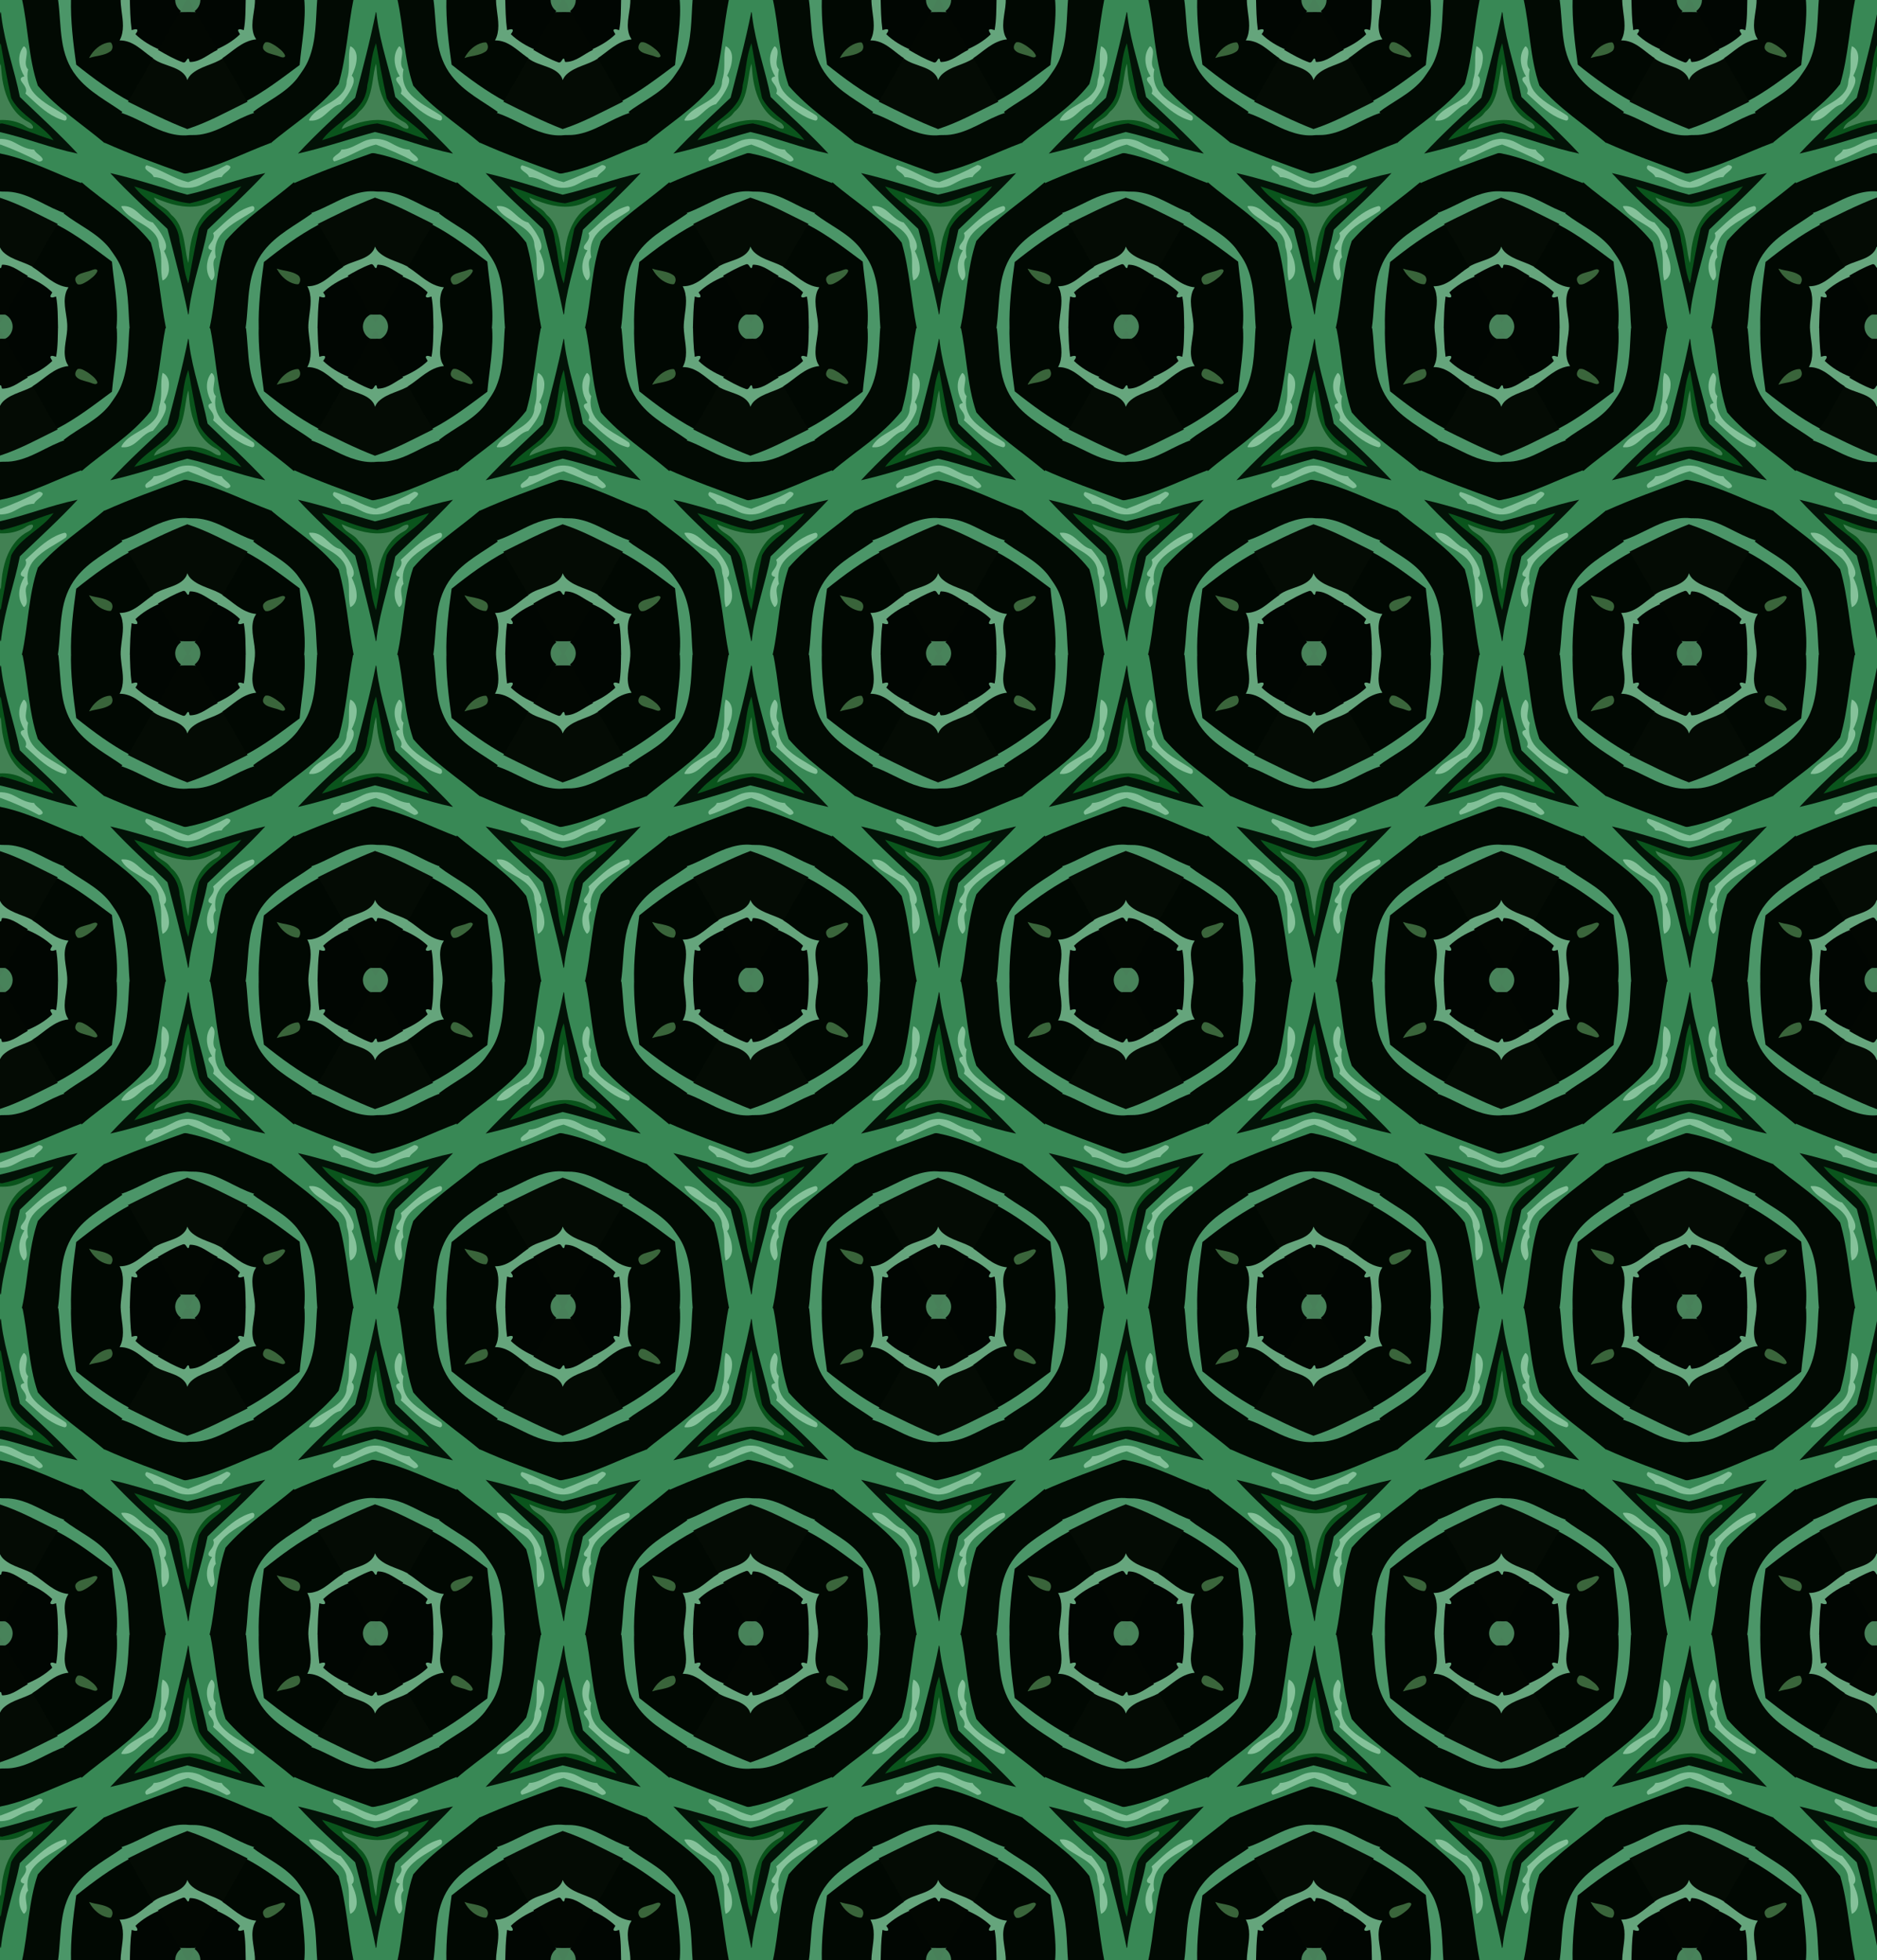
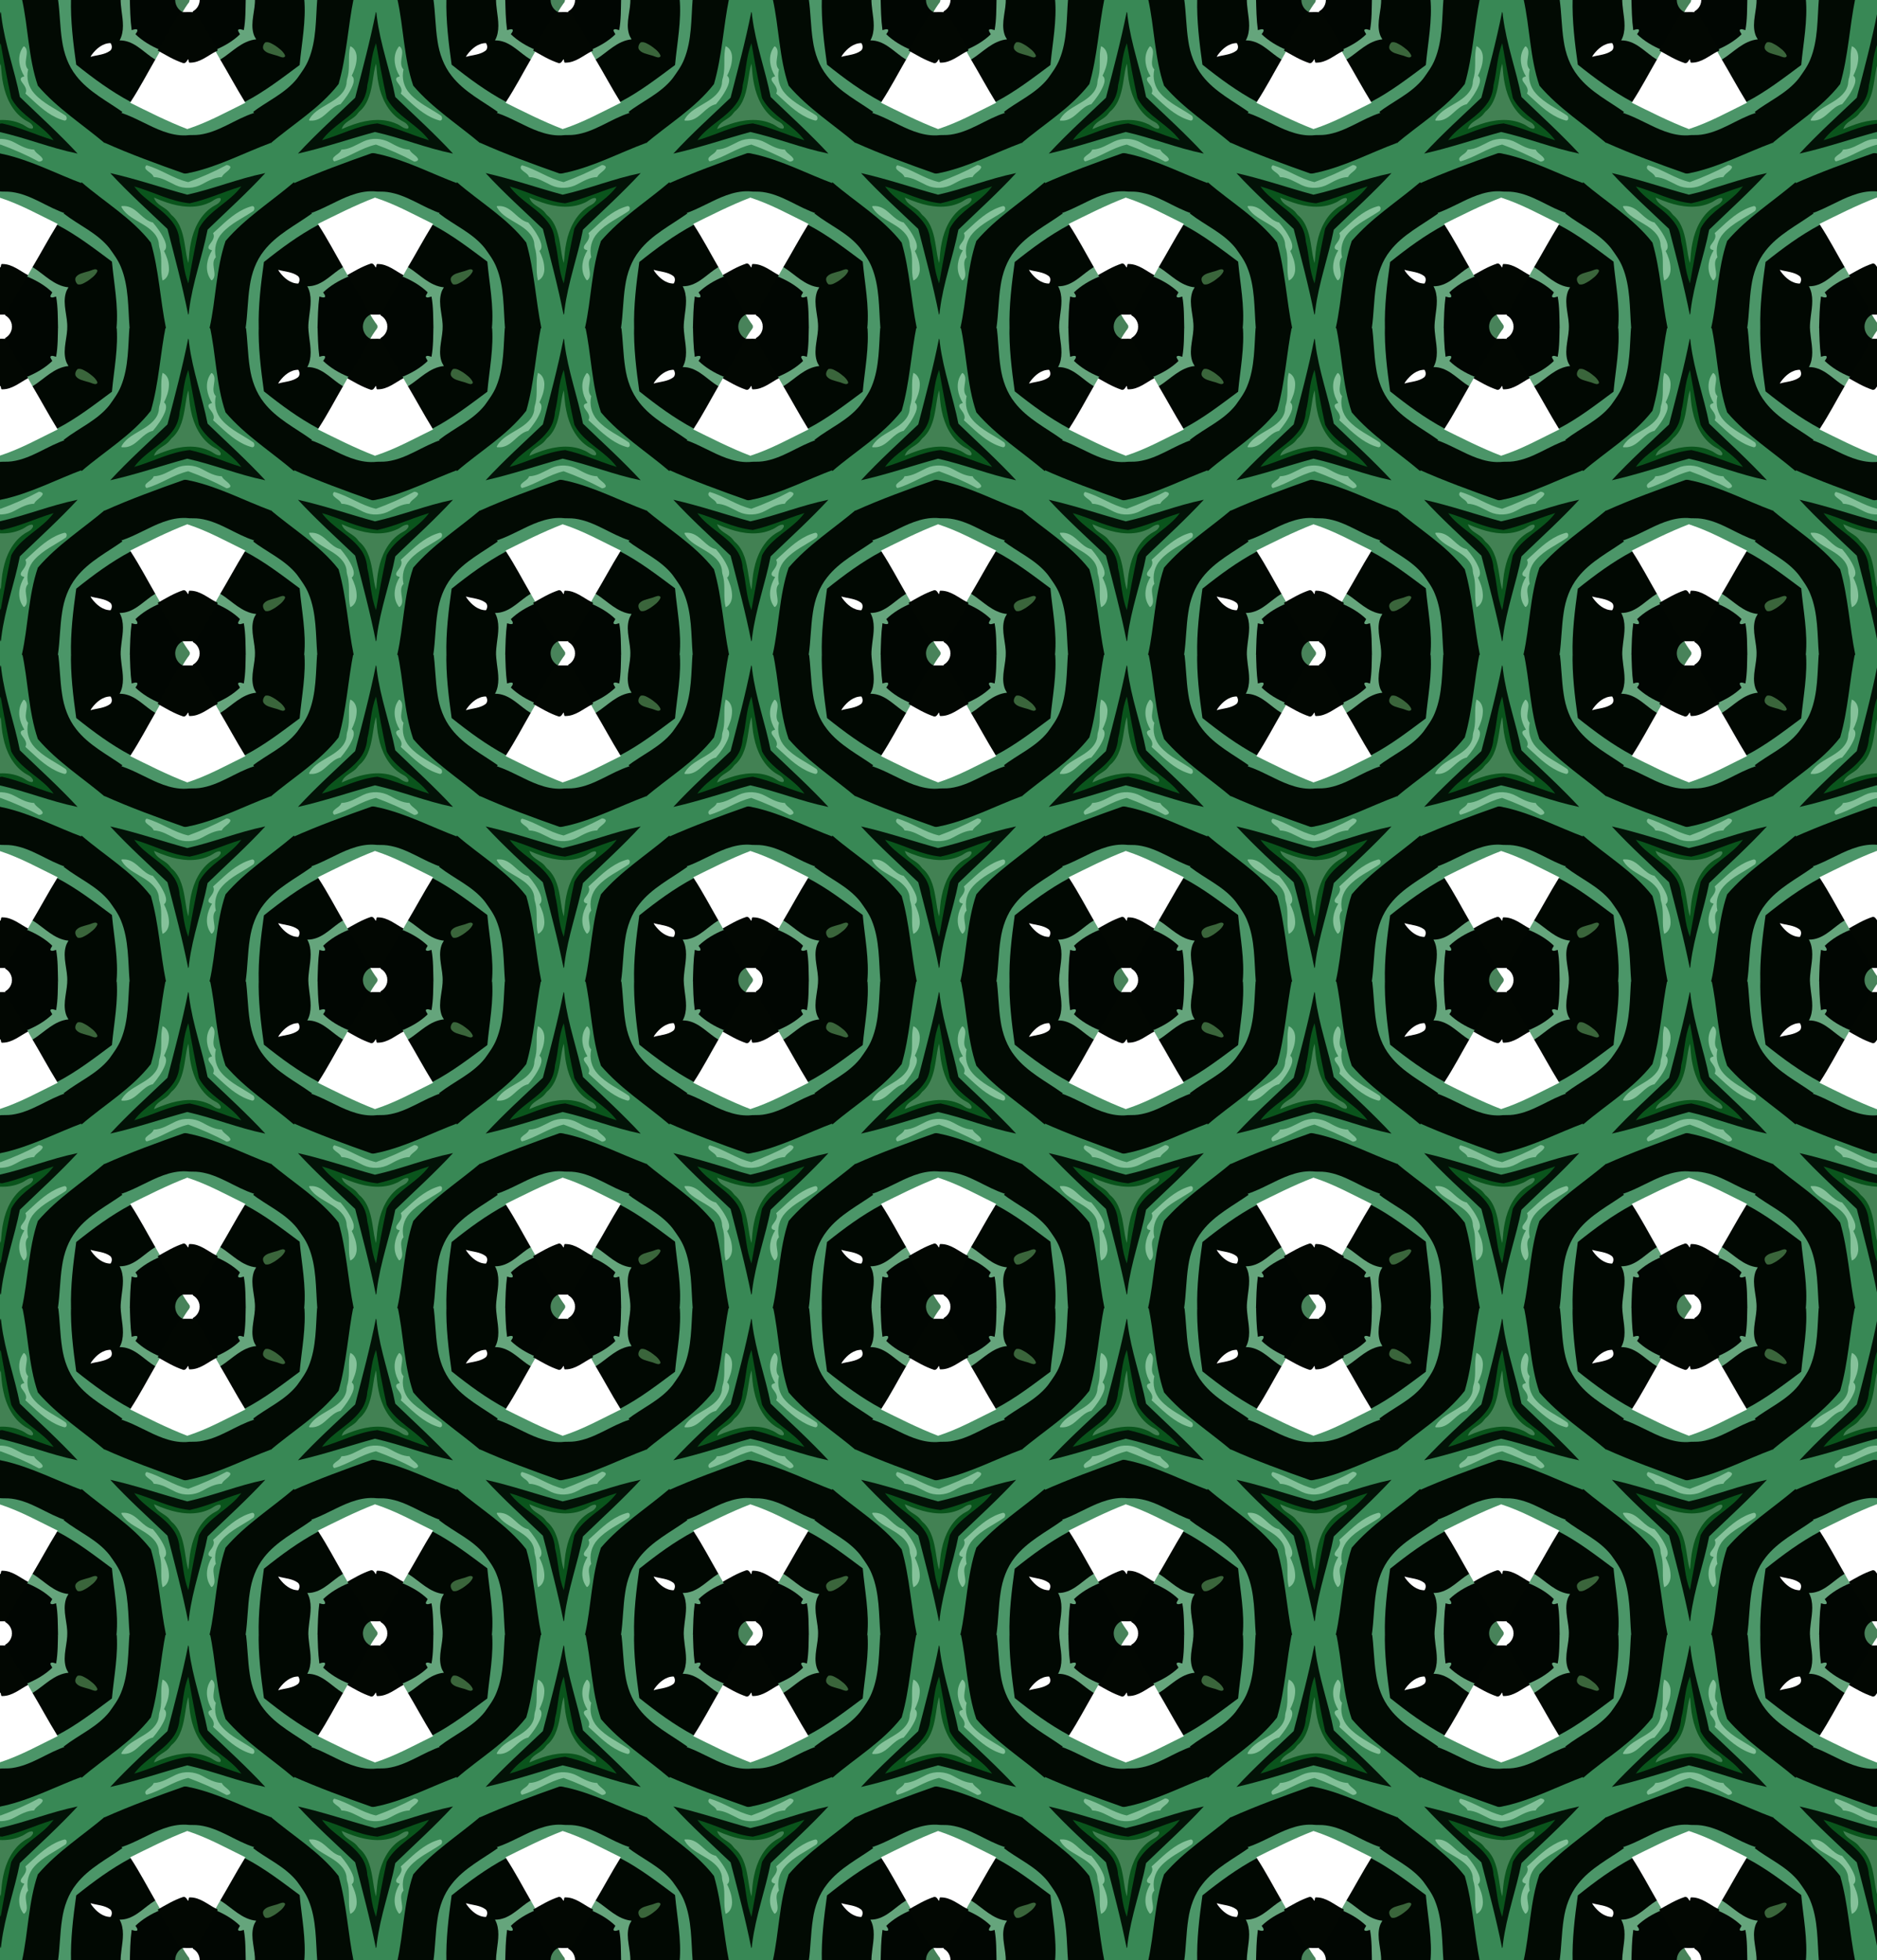
<svg xmlns="http://www.w3.org/2000/svg" xmlns:ns1="http://www.inkscape.org/namespaces/inkscape" xmlns:ns2="http://sodipodi.sourceforge.net/DTD/sodipodi-0.dtd" xmlns:xlink="http://www.w3.org/1999/xlink" width="800pt" height="835.224pt" viewBox="0 0 800 835.224" version="1.1" id="svg5421" ns1:version="0.91 r13725" ns2:docname="BackgroundPattern157Colour4.svg">
  <ns2:namedview pagecolor="#ffffff" bordercolor="#666666" borderopacity="1" objecttolerance="10" gridtolerance="10" guidetolerance="10" ns1:pageopacity="0" ns1:pageshadow="2" ns1:window-width="1600" ns1:window-height="837" id="namedview5477" showgrid="false" fit-margin-top="0" fit-margin-left="0" fit-margin-right="0" fit-margin-bottom="0" ns1:zoom="0.64174401" ns1:cx="500" ns1:cy="522.015" ns1:window-x="-8" ns1:window-y="-8" ns1:window-maximized="1" ns1:current-layer="svg5421" />
  <defs id="defs5479">
    <clipPath id="clipPath6618" clipPathUnits="userSpaceOnUse">
      <rect y="-696.02" x="80" height="835.224" width="800" id="rect6620" style="opacity:0.466;fill:#ff00ff;fill-opacity:1;stroke:none;stroke-width:3.2;stroke-miterlimit:4;stroke-dasharray:none;stroke-opacity:1" />
    </clipPath>
  </defs>
  <g transform="translate(-80,696.02)" clip-path="url(#clipPath6618)" id="g6523">
    <g id="g6086" transform="matrix(0.582,0,0,0.582,-0.576,-0.539)">
-       <path ns1:connector-curvature="0" id="path5423" d="m 137.836,-0.111 c -1.728,3.482 -3.434,6.973 -5.131,10.471 3.859,-0.108 7.721,-0.124 11.58,-0.021 C 142.562,6.805 140.835,3.275 139.096,-0.25 c -0.374,0.093 -1.037,-0.186 -1.26,0.139 z" style="opacity:1;fill:#488059" />
      <path ns1:connector-curvature="0" id="path5425" d="m 135.801,9.791 c -1.21,0.228 -2.975,-0.562 -3.457,0.997 -5.863,8.685 -10.618,18.043 -15.843,27.114 6.073,3.46 12.162,7.115 18.83,9.285 1.777,0.157 2.536,-1.794 3.418,-2.918 0.708,0.833 0.03,2.887 1.582,2.531 7.123,-0.011 12.716,-5.076 18.725,-8.18 1.645,-0.377 1.489,-1.283 0.481,-2.481 -4.961,-8.893 -9.879,-17.821 -15.518,-26.308 -2.739,-0.068 -5.478,-0.082 -8.217,-0.041 z" style="opacity:1;fill:#020702" />
-       <path ns1:connector-curvature="0" id="path5427" d="m 160.061,37.564 c -6.386,2.964 -11.96,8.45 -19.307,8.731 -1.679,0.461 -0.68,-2.241 -2.041,-2.546 -1.318,0.729 -1.566,3.28 -3.547,2.912 -6.483,-2.303 -12.474,-5.759 -18.412,-9.189 -1.352,2.21 -2.692,4.426 -4.014,6.654 6.729,5.26 16.259,5.212 22.48,11.227 1.605,1.63 2.506,3.856 2.846,6.123 1.177,-5.191 5.987,-8.353 10.573,-10.319 5.182,-2.366 10.814,-3.873 15.63,-7.015 -1.328,-2.23 -2.662,-4.456 -4.004,-6.678 l -0.205,0.1 z" style="opacity:1;fill:#66a67d" />
-       <path ns1:connector-curvature="0" id="path5429" d="m 112.854,43.936 c -6.119,10.623 -12.201,21.268 -18.303,31.9 14.375,7.056 28.672,14.484 43.658,20.092 15.479,-4.978 29.688,-13.026 44.26,-20.1 -6.193,-10.681 -12.285,-21.42 -18.451,-32.117 -7.221,4.772 -16.548,5.708 -23.021,11.697 -1.223,1.179 -2.211,2.613 -2.828,4.199 -1.306,-5.178 -6.476,-7.904 -11.105,-9.608 -4.766,-1.884 -9.958,-3.089 -14.068,-6.308 l -0.125,0.217 -0.016,0.028 z" style="opacity:1;fill:#040b04" />
      <path ns1:connector-curvature="0" id="path5431" d="M 182.01,75.496 C 167.572,82.515 153.468,90.482 138.137,95.424 123.28,89.705 109.075,82.449 94.807,75.404 c -1.752,2.842 -3.454,5.718 -4.963,8.697 13.966,4.624 26.19,14.111 41.013,16.14 3.539,0.579 7.126,0.206 10.666,0.059 11.028,0.399 21.134,-4.877 30.703,-9.693 4.861,-2.431 9.751,-4.841 14.943,-6.504 -1.559,-2.955 -3.211,-5.86 -4.955,-8.709 l -0.205,0.102 z" style="opacity:1;fill:#4b9568" />
      <path ns1:connector-curvature="0" id="path5433" d="m 89.982,83.838 c -4.144,7.384 -8.913,14.418 -12.674,22.016 19.253,8.583 39.096,15.826 58.973,22.773 18.355,-3.072 35.229,-11.327 52.319,-18.299 3.669,-1.519 7.355,-3.001 11.073,-4.395 -3.997,-7.567 -8.233,-15.005 -12.754,-22.273 -13.616,4.375 -25.319,13.882 -39.732,15.862 -3.326,0.51 -6.721,0.078 -10.044,0.518 -11.465,0.47 -22.02,-4.928 -32.026,-9.856 -4.903,-2.411 -9.838,-4.801 -15.033,-6.528 l -0.102,0.182 z" style="opacity:1;fill:#020a03" />
      <path ns1:connector-curvature="0" id="path5435" d="m 77.434,105.605 c -5.553,9.792 -11.676,19.261 -16.918,29.225 16.467,14.2 35.641,25.523 49.454,42.61 1.872,1.941 1.824,4.856 2.647,7.295 4.484,18.591 5.636,37.777 9.419,56.515 10.972,0 21.944,0 32.916,0 4.718,-21.08 4.674,-43.105 11.672,-63.684 14.377,-16.708 33.192,-28.566 49.854,-42.746 -5.296,-9.994 -11.356,-19.555 -17.047,-29.328 -19.314,7.181 -37.777,17.006 -57.952,21.633 -1.952,0.24 -3.998,1.235 -5.919,0.747 -19.552,-6.91 -39.068,-13.997 -58.014,-22.462 l -0.111,0.195 z m 90.154,16.725 c 0.885,0.093 2.255,0.832 1.314,1.836 -1.685,2.209 -4.495,3.413 -5.822,5.926 -5.6,0.2 -10.424,3.274 -15.274,5.714 -6.027,3.026 -13.4,2.804 -19.32,-0.377 -4.583,-2.378 -9.26,-5.081 -14.559,-5.331 -1.14,-2.841 -4.721,-3.639 -6.068,-6.295 -0.215,-1.602 1.454,-1.228 2.381,-0.764 9.813,3.262 18.526,9.567 28.715,11.725 9.653,-3.538 19.105,-7.647 28.154,-12.531 l 0.245,0.05 0.234,0.048 z m 24.424,8.082 c -12.638,13.362 -26.351,25.696 -39.477,38.529 -3.991,20.212 -11.369,39.718 -13.707,60.268 -4.06,-20.514 -9.527,-40.75 -14.797,-60.961 -13.75,-13.093 -27.862,-25.837 -40.826,-39.727 18.559,4.239 36.585,10.518 54.949,15.453 18.828,-4.177 36.811,-11.514 55.674,-15.506 -0.605,0.648 -1.211,1.296 -1.816,1.943 z m -100.504,21.875 c 5.439,-0.176 9.501,3.973 13.229,7.33 2.315,2.063 4.924,3.986 8.003,4.684 3.703,4.676 7.53,9.563 9.164,15.387 0.466,1.71 0.302,3.957 -1.516,4.805 2.605,4.965 4.617,10.718 3.47,16.367 -0.448,1.959 -1.675,3.782 -3.488,4.711 -1.747,-7.928 0.437,-16.437 -2.391,-24.232 0.173,-5.569 -3.313,-10.506 -7.699,-13.62 -5.909,-4.585 -13.433,-7.153 -18.307,-12.968 -0.502,-0.711 -1.387,-1.749 -1.395,-2.418 0.309,-0.025 0.618,-0.04 0.928,-0.045 z m 94.289,0.045 c 1.728,0.228 0.917,2.927 -0.409,3.251 -8.094,5.374 -17.529,9.443 -23.52,17.409 -3.456,4.541 -4.578,10.584 -3.366,16.121 -2.74,3.019 -1.43,7.405 -1.043,10.993 0.241,1.902 0.249,4.253 -1.449,5.521 -4.069,-5.092 -3.531,-12.303 -0.982,-17.929 0.585,-1.354 1.306,-2.645 2.094,-3.891 -1.1,-0.237 -3.328,-0.449 -2.947,-2.08 1.221,-2.891 4.421,-5.273 3.865,-8.74 -0.158,-0.768 -0.746,-1.474 0.331,-1.888 8.202,-7.419 16.346,-15.953 27.426,-18.767 z" style="opacity:1;fill:#388855" />
      <path ns1:connector-curvature="0" id="path5437" d="m 166.953,121.75 c -9.032,4.877 -18.464,8.986 -28.098,12.518 -10.774,-2.44 -19.875,-9.323 -30.471,-12.312 -1.345,0.655 -1.292,2.444 -0.174,3.281 1.705,1.829 4.476,2.828 5.344,5.328 5.929,0.173 10.927,3.532 16.12,5.965 6.147,2.897 13.543,2.441 19.458,-0.811 4.46,-2.407 9.082,-5.004 14.287,-5.152 1.281,-2.872 4.735,-3.942 6.201,-6.689 0.57,-1.546 -1.625,-2.067 -2.668,-2.127 z" style="opacity:1;fill:#82c098" />
      <path ns1:connector-curvature="0" id="path5439" d="m 194.5,127.816 c -19.141,3.953 -37.338,11.421 -56.396,15.656 -18.829,-5.152 -37.324,-11.536 -56.387,-15.812 13.264,14.343 27.78,27.442 41.918,40.902 5.364,20.784 10.948,41.539 15.115,62.587 0.639,0.591 0.499,-2.509 0.766,-3.464 2.519,-19.928 9.608,-38.904 13.492,-58.568 14.19,-13.715 28.86,-26.963 42.266,-41.465 -0.258,0.055 -0.516,0.109 -0.773,0.164 z m -93.371,10.672 c 12.943,3.927 25.237,10.509 38.873,11.775 12.516,-2.645 24.168,-8.113 36.34,-11.902 -8.483,10.652 -22.056,16.255 -29.219,28.107 -1.738,2.556 -1.619,5.813 -2.428,8.714 -2.124,10.437 -4.135,20.904 -5.947,31.403 -3.291,-9.532 -3.421,-19.823 -5.857,-29.589 -0.314,-7.59 -4.704,-14.339 -10.216,-19.295 -7.142,-6.706 -15.907,-11.624 -22.06,-19.364 0.171,0.05 0.342,0.1 0.514,0.15 z" style="opacity:1;fill:#031207" />
      <path ns1:connector-curvature="0" id="path5441" d="m 60.613,134.645 c -4.422,7.684 -9.557,14.99 -13.092,23.154 11.048,8.605 24.665,14.201 33.451,25.461 3.347,4.724 6.816,9.459 8.736,14.977 5.146,13.741 4.515,28.616 5.69,43.013 9.049,0 18.098,0 27.146,0 -4.22,-20.796 -5.146,-42.246 -11.059,-62.693 -13.876,-17.913 -33.735,-29.521 -50.685,-44.14 -0.098,-0.129 -0.125,0.152 -0.188,0.228 z" style="opacity:1;fill:#020a03" />
      <path ns1:connector-curvature="0" id="path5443" d="m 216,134.568 c -16.667,14.174 -35.519,26.037 -49.838,42.793 -7.03,20.638 -6.985,42.761 -11.723,63.889 8.973,0 17.947,0 26.92,0 2.268,-15.38 0.981,-31.55 7.208,-46.118 4.281,-10.042 12.328,-17.958 21.196,-24.1 6.464,-4.591 13.297,-8.634 19.748,-13.243 -4.08,-7.997 -8.644,-15.728 -13.289,-23.408 l -0.191,0.161 -0.031,0.026 z" style="opacity:1;fill:#020a03" />
      <path ns1:connector-curvature="0" id="path5445" d="m 176.965,137.643 c -12.427,3.794 -24.289,9.421 -37.029,12.125 -14.255,-1.398 -27.005,-8.512 -40.65,-12.344 7.994,11.037 21.644,16.408 29.197,27.797 2.516,3.727 3.71,8.195 4.056,12.605 2.533,10.097 2.451,20.865 6.394,30.624 2.344,-13.437 4.837,-26.878 7.761,-40.184 5.246,-9.974 15.342,-15.718 23.55,-22.926 2.759,-2.382 5.308,-5.016 7.492,-7.939 -0.257,0.081 -0.513,0.161 -0.77,0.242 z m -15.191,8.762 c 1.029,0.568 -0.297,1.921 -0.775,2.504 -1.635,1.771 -4.119,2.255 -5.894,3.866 -8.833,6.411 -13.362,17.087 -15.152,27.563 -0.637,3.546 -1.008,7.137 -1.21,10.733 -2.178,-9.636 -2.115,-20.232 -7.837,-28.698 -1.252,-2.029 -3.141,-3.558 -4.706,-5.279 -2.884,-4.567 -9.209,-5.642 -11.57,-10.615 10.439,4.525 22.141,7.987 33.545,5.441 4.152,-0.862 7.946,-2.856 11.506,-5.07 0.668,-0.242 1.37,-0.516 2.094,-0.445 z" style="opacity:1;fill:#0a541c" />
      <path ns1:connector-curvature="0" id="path5447" d="m 113.963,146.102 c 1.593,4.643 6.865,6.14 10.115,9.27 1.336,1.238 2.133,2.908 3.635,3.953 5.925,5.791 7.64,14.344 8.852,22.23 0.728,3.985 1.007,8.13 2.42,11.939 0.516,-5.01 0.716,-10.085 1.838,-15.031 1.989,-10.052 6.848,-20.208 15.61,-26.017 1.96,-1.336 4.484,-2.038 5.746,-4.232 0.697,-0.746 0.755,-2.454 -0.632,-2.328 -2.959,0.226 -5.025,2.715 -7.757,3.634 -9.692,4.379 -20.876,2.992 -30.656,-0.3 -3.192,-1.048 -6.287,-2.303 -9.358,-3.659 0.062,0.18 0.125,0.359 0.188,0.539 z" style="opacity:1;fill:#428153" />
      <path ns1:connector-curvature="0" id="path5449" d="m 91.029,151.801 c -1.329,-0.184 -1.415,0.449 -0.684,1.416 3.416,5.78 9.922,8.524 15.346,12.006 5.126,3.095 10.622,7.271 11.584,13.6 0.089,1.773 0.395,3.457 0.954,5.143 1.736,7.331 -0.04,15.019 1.798,22.342 3.707,-1.513 5.013,-5.889 4.657,-9.581 -0.236,-4.232 -1.776,-8.399 -3.581,-12.092 2.33,-1.651 1.498,-4.972 0.623,-7.197 -2.074,-5.007 -5.305,-9.509 -8.783,-13.6 -7.682,-1.746 -11.36,-10.511 -19.215,-11.877 -0.891,-0.152 -1.797,-0.204 -2.699,-0.16 z" style="opacity:1;fill:#85c29a" />
      <path ns1:connector-curvature="0" id="path5451" d="m 185.639,151.836 c -8.976,2.325 -16.299,8.453 -22.959,14.638 -1.885,1.735 -3.765,3.468 -5.668,5.178 1.659,2.788 -0.573,5.67 -2.181,7.878 -0.847,1.041 -2.003,3.048 -0.388,3.972 0.456,0.473 1.818,0.376 1.748,0.865 -3.548,5.859 -5.26,13.705 -1.685,19.949 0.569,0.653 1.139,2.589 2.041,1.516 2.462,-2.313 1.29,-6.034 0.98,-8.932 -0.379,-2.579 -0.508,-5.657 1.51,-7.635 -1.463,-6.223 0.229,-12.944 4.565,-17.653 6.327,-7.13 15.293,-10.955 23.007,-16.265 0.995,-1.116 1.019,-3.635 -0.971,-3.512 z" style="opacity:1;fill:#85c29a" />
      <path ns1:connector-curvature="0" id="path5453" d="m 47.615,157.592 c -1.667,2.789 -3.339,5.574 -5.018,8.355 14.279,7.393 27.033,17.267 39.896,26.818 1.465,16.128 4.834,32.23 3.314,48.484 3.363,0 6.727,0 10.09,0 -1.212,-14.969 -0.512,-30.559 -6.32,-44.715 -2.032,-5.113 -5.347,-9.545 -8.527,-13.978 C 72.206,171.476 58.727,165.903 47.76,157.354 l -0.13,0.214 -0.015,0.025 z" style="opacity:1;fill:#4b9668" />
      <path ns1:connector-curvature="0" id="path5455" d="m 229.045,157.506 c -11.893,8.516 -25.546,15.221 -34.709,26.987 -5.863,7.359 -9.082,16.462 -10.414,25.701 -1.606,10.294 -1.565,20.759 -3.068,31.057 3.367,0 6.733,0 10.1,0 -0.417,-16.162 1.549,-32.243 3.781,-48.217 12.499,-10.007 25.474,-19.557 39.643,-27.098 -1.708,-2.859 -3.411,-5.72 -5.111,-8.584 l -0.205,0.143 -0.016,0.011 z" style="opacity:1;fill:#4b9668" />
      <path ns1:connector-curvature="0" id="path5457" d="m 42.736,165.719 c -6.321,10.239 -11.999,20.856 -18.154,31.193 7.932,4.89 14.566,12.48 24.008,14.492 0.465,0.316 2.267,-0.103 1.412,0.795 -3.554,6.35 -1.85,13.873 -0.883,20.655 0.409,2.791 0.725,5.573 0.606,8.396 12.195,0 24.391,0 36.586,0 1.523,-16.338 -1.879,-32.544 -3.342,-48.754 -12.936,-9.604 -25.758,-19.542 -40.109,-26.977 l -0.123,0.199 z m 27.9,32.859 c 1.161,-0.257 1.459,1.001 0.742,1.714 -2.614,3.596 -6.425,6.296 -10.484,8.046 -1.195,0.483 -3.118,0.903 -3.605,-0.734 -1.139,-1.61 -0.751,-4.022 1.127,-4.904 3.565,-2.06 7.834,-2.458 11.586,-4.076 0.211,-0.027 0.422,-0.042 0.635,-0.045 z" style="opacity:1;fill:#010802" />
      <path ns1:connector-curvature="0" id="path5459" d="m 233.91,165.621 c -14.167,7.563 -27.138,17.127 -39.645,27.146 -2.243,16.059 -4.234,32.235 -3.812,48.482 12.279,0 24.557,0 36.836,0 -0.208,-9.136 3.427,-18.427 0.661,-27.463 -0.295,-0.958 -0.671,-1.891 -1.124,-2.785 7.585,-0.083 13.689,-5.242 19.348,-9.674 2.014,-1.563 4.056,-3.098 6.242,-4.414 -6.077,-10.483 -11.668,-21.258 -18.303,-31.404 l -0.203,0.111 z m -28.707,32.986 c 4.604,1.288 9.752,1.397 13.756,4.275 1.823,1.279 1.673,3.974 0.445,5.66 -5.634,0.01 -10.364,-3.982 -13.58,-8.285 -0.179,-0.402 -1.777,-2.222 -0.621,-1.65 z" style="opacity:1;fill:#010802" />
      <path ns1:connector-curvature="0" id="path5461" d="m 24.705,196.703 c -1.416,2.346 -2.698,4.766 -3.994,7.178 6.53,2.757 12.836,6.316 17.982,11.234 -0.64,1.02 -2.005,2.723 -0.805,3.814 1.186,0.617 2.59,0.072 3.793,-0.227 1.284,7.439 1.107,15.019 1.314,22.547 2.41,0 4.819,0 7.229,0 0.42,-8.682 -3.541,-17.381 -1.023,-25.932 0.437,-1.43 1.116,-2.779 1.939,-4.025 -10.45,-0.996 -17.642,-9.405 -26.086,-14.674 -0.198,-0.249 -0.265,-0.139 -0.35,0.084 z" style="opacity:1;fill:#65a57c" />
      <path ns1:connector-curvature="0" id="path5463" d="m 251.947,196.617 c -7.474,4.484 -13.465,11.915 -22.33,13.61 -1.18,0.23 -2.385,0.28 -3.584,0.293 3.714,6.73 2.363,14.659 1.404,21.891 -0.381,2.931 -0.699,5.88 -0.648,8.84 2.408,0 4.816,0 7.225,0 0.212,-7.525 0.29,-15.082 1.277,-22.545 1.285,0.285 3.261,1.131 4.209,-0.209 0.392,-1.243 -0.592,-2.403 -1.209,-3.389 5.202,-4.893 11.453,-8.528 18.033,-11.215 -1.369,-2.481 -2.712,-4.974 -4.158,-7.41 l -0.213,0.131 -0.006,0.004 z" style="opacity:1;fill:#65a57c" />
      <path ns1:connector-curvature="0" id="path5465" d="m 70.309,198.09 c -1.834,0.347 -3.53,1.342 -5.398,1.689 -2.928,0.964 -6.594,1.417 -8.432,4.191 -0.876,1.73 0.054,3.917 1.354,5.115 2.587,0.691 5.056,-1.129 7.197,-2.347 2.722,-1.934 5.769,-3.964 7.197,-7.093 0.413,-1.268 -0.908,-1.7 -1.918,-1.557 z" style="opacity:1;fill:#3a653b" />
-       <path ns1:connector-curvature="0" id="path5467" d="m 203.957,198.145 c 2.754,5.065 7.456,9.453 13.193,10.732 1.08,0.082 2.729,0.701 3.053,-0.758 1.154,-1.912 0.747,-4.591 -1.186,-5.83 -4.551,-3.051 -10.308,-2.908 -15.344,-4.689 0.094,0.182 0.189,0.363 0.283,0.545 z" style="opacity:1;fill:#39643a" />
      <path ns1:connector-curvature="0" id="path5469" d="m 20.848,203.629 c -5.702,9.193 -10.986,18.635 -16.223,28.1 3.42,1.703 5.564,5.675 5.074,9.521 11.266,0 22.531,0 33.797,0 -0.207,-7.739 -0.03,-15.541 -1.414,-23.189 -1.259,0.23 -3.147,1.308 -4.148,0.135 -0.264,-1.258 1.256,-2.349 1.256,-3.297 -5.209,-5.027 -11.598,-8.651 -18.229,-11.455 l -0.113,0.186 z" style="opacity:1;fill:#010602" />
      <path ns1:connector-curvature="0" id="path5471" d="m 255.873,203.539 c -6.675,2.745 -13.004,6.495 -18.242,11.496 0.55,0.99 1.977,2.314 1.215,3.48 -1.288,0.526 -2.709,-0.146 -3.977,-0.459 -1.056,7.683 -1.142,15.453 -1.355,23.193 11.267,0 22.534,0 33.801,0 -0.505,-3.85 1.617,-7.77 5.055,-9.541 -5.066,-9.625 -10.839,-18.849 -16.293,-28.256 l -0.203,0.086 z" style="opacity:1;fill:#010602" />
-       <path ns1:connector-curvature="0" id="path5473" d="m 4.746,231.514 c -1.503,2.642 -3.328,5.119 -4.996,7.627 -0.575,2.112 0.677,2.396 2.5,2.109 2.65,0 5.301,0 7.951,0 0.48,-4.019 -1.717,-8.123 -5.326,-9.953 l -0.128,0.215 -0.001,0.002 z" style="opacity:1;fill:#48835a" />
      <path ns1:connector-curvature="0" id="path5475" d="m 271.908,231.406 c -3.485,1.878 -5.583,5.911 -5.096,9.844 3.479,0 6.958,0 10.438,0 0.237,-1.499 -0.098,-2.814 -1.208,-3.882 -1.39,-1.976 -2.712,-4.001 -3.917,-6.096 l -0.212,0.132 -0.004,0.003 z" style="opacity:1;fill:#48835a" />
    </g>
    <use x="0" y="0" xlink:href="#g6086" id="use6115" transform="translate(160,0)" width="100%" height="100%" />
    <use x="0" y="0" xlink:href="#g6086" id="use6181" transform="translate(320,0)" width="100%" height="100%" />
    <use x="0" y="0" xlink:href="#use6115" id="use6183" transform="translate(320,0)" width="100%" height="100%" />
    <use x="0" y="0" xlink:href="#g6086" id="use6185" transform="translate(640,0)" width="100%" height="100%" />
    <use x="0" y="0" xlink:href="#use6115" id="use6187" transform="translate(640,0)" width="100%" height="100%" />
    <use x="0" y="0" xlink:href="#g6086" id="use6189" transform="matrix(1,0,0,-1,80,139.204)" width="100%" height="100%" />
    <use x="0" y="0" xlink:href="#use6115" id="use6191" transform="matrix(1,0,0,-1,80,139.204)" width="100%" height="100%" />
    <use x="0" y="0" xlink:href="#use6181" id="use6193" transform="matrix(1,0,0,-1,80,139.204)" width="100%" height="100%" />
    <use x="0" y="0" xlink:href="#use6183" id="use6195" transform="matrix(1,0,0,-1,80,139.204)" width="100%" height="100%" />
    <use x="0" y="0" xlink:href="#use6185" id="use6197" transform="matrix(1,0,0,-1,80,139.204)" width="100%" height="100%" />
    <use x="0" y="0" xlink:href="#g6086" id="use6201" transform="matrix(1,0,0,-1,0,4.3896484e-5)" width="100%" height="100%" />
    <use x="0" y="0" xlink:href="#use6115" id="use6203" transform="matrix(1,0,0,-1,0,4.3896484e-5)" width="100%" height="100%" />
    <use x="0" y="0" xlink:href="#use6181" id="use6205" transform="matrix(1,0,0,-1,0,4.3896484e-5)" width="100%" height="100%" />
    <use x="0" y="0" xlink:href="#use6183" id="use6207" transform="matrix(1,0,0,-1,0,4.3896484e-5)" width="100%" height="100%" />
    <use x="0" y="0" xlink:href="#use6185" id="use6209" transform="matrix(1,0,0,-1,0,4.3896484e-5)" width="100%" height="100%" />
    <use x="0" y="0" xlink:href="#use6187" id="use6211" transform="matrix(1,0,0,-1,0,4.3896484e-5)" width="100%" height="100%" />
    <use x="0" y="0" xlink:href="#use6189" id="use6213" transform="matrix(1,0,0,-1,0,4.3896484e-5)" width="100%" height="100%" />
    <use x="0" y="0" xlink:href="#use6191" id="use6215" transform="matrix(1,0,0,-1,0,4.3896484e-5)" width="100%" height="100%" />
    <use x="0" y="0" xlink:href="#use6193" id="use6217" transform="matrix(1,0,0,-1,0,4.3896484e-5)" width="100%" height="100%" />
    <use x="0" y="0" xlink:href="#use6195" id="use6219" transform="matrix(1,0,0,-1,0,4.3896484e-5)" width="100%" height="100%" />
    <use x="0" y="0" xlink:href="#use6197" id="use6221" transform="matrix(1,0,0,-1,0,4.3896484e-5)" width="100%" height="100%" />
    <use x="0" y="0" xlink:href="#g6086" id="use6225" transform="translate(0,-278.408)" width="100%" height="100%" />
    <use x="0" y="0" xlink:href="#use6115" id="use6227" transform="translate(0,-278.408)" width="100%" height="100%" />
    <use x="0" y="0" xlink:href="#use6181" id="use6229" transform="translate(0,-278.408)" width="100%" height="100%" />
    <use x="0" y="0" xlink:href="#use6183" id="use6231" transform="translate(0,-278.408)" width="100%" height="100%" />
    <use x="0" y="0" xlink:href="#use6185" id="use6233" transform="translate(0,-278.408)" width="100%" height="100%" />
    <use x="0" y="0" xlink:href="#use6187" id="use6235" transform="translate(0,-278.408)" width="100%" height="100%" />
    <use x="0" y="0" xlink:href="#use6189" id="use6237" transform="translate(0,-278.408)" width="100%" height="100%" />
    <use x="0" y="0" xlink:href="#use6191" id="use6239" transform="translate(0,-278.408)" width="100%" height="100%" />
    <use x="0" y="0" xlink:href="#use6193" id="use6241" transform="translate(0,-278.408)" width="100%" height="100%" />
    <use x="0" y="0" xlink:href="#use6195" id="use6243" transform="translate(0,-278.408)" width="100%" height="100%" />
    <use x="0" y="0" xlink:href="#use6197" id="use6245" transform="translate(0,-278.408)" width="100%" height="100%" />
    <use x="0" y="0" xlink:href="#use6201" id="use6249" transform="translate(0,-278.408)" width="100%" height="100%" />
    <use x="0" y="0" xlink:href="#use6203" id="use6251" transform="translate(0,-278.408)" width="100%" height="100%" />
    <use x="0" y="0" xlink:href="#use6205" id="use6253" transform="translate(0,-278.408)" width="100%" height="100%" />
    <use x="0" y="0" xlink:href="#use6207" id="use6255" transform="translate(0,-278.408)" width="100%" height="100%" />
    <use x="0" y="0" xlink:href="#use6209" id="use6257" transform="translate(0,-278.408)" width="100%" height="100%" />
    <use x="0" y="0" xlink:href="#use6211" id="use6259" transform="translate(0,-278.408)" width="100%" height="100%" />
    <use x="0" y="0" xlink:href="#use6213" id="use6261" transform="translate(0,-278.408)" width="100%" height="100%" />
    <use x="0" y="0" xlink:href="#use6215" id="use6263" transform="translate(0,-278.408)" width="100%" height="100%" />
    <use x="0" y="0" xlink:href="#use6217" id="use6265" transform="translate(0,-278.408)" width="100%" height="100%" />
    <use x="0" y="0" xlink:href="#use6219" id="use6267" transform="translate(0,-278.408)" width="100%" height="100%" />
    <use x="0" y="0" xlink:href="#use6221" id="use6269" transform="translate(0,-278.408)" width="100%" height="100%" />
    <use x="0" y="0" xlink:href="#g6086" id="use6273" transform="translate(0,-556.816)" width="100%" height="100%" />
    <use x="0" y="0" xlink:href="#use6115" id="use6275" transform="translate(0,-556.816)" width="100%" height="100%" />
    <use x="0" y="0" xlink:href="#use6181" id="use6277" transform="translate(0,-556.816)" width="100%" height="100%" />
    <use x="0" y="0" xlink:href="#use6183" id="use6279" transform="translate(0,-556.816)" width="100%" height="100%" />
    <use x="0" y="0" xlink:href="#use6185" id="use6281" transform="translate(0,-556.816)" width="100%" height="100%" />
    <use x="0" y="0" xlink:href="#use6187" id="use6283" transform="translate(0,-556.816)" width="100%" height="100%" />
    <use x="0" y="0" xlink:href="#use6189" id="use6285" transform="translate(0,-556.816)" width="100%" height="100%" />
    <use x="0" y="0" xlink:href="#use6191" id="use6287" transform="translate(0,-556.816)" width="100%" height="100%" />
    <use x="0" y="0" xlink:href="#use6193" id="use6289" transform="translate(0,-556.816)" width="100%" height="100%" />
    <use x="0" y="0" xlink:href="#use6195" id="use6291" transform="translate(0,-556.816)" width="100%" height="100%" />
    <use x="0" y="0" xlink:href="#use6197" id="use6293" transform="translate(0,-556.816)" width="100%" height="100%" />
    <use x="0" y="0" xlink:href="#use6201" id="use6297" transform="translate(0,-556.816)" width="100%" height="100%" />
    <use x="0" y="0" xlink:href="#use6203" id="use6299" transform="translate(0,-556.816)" width="100%" height="100%" />
    <use x="0" y="0" xlink:href="#use6205" id="use6301" transform="translate(0,-556.816)" width="100%" height="100%" />
    <use x="0" y="0" xlink:href="#use6207" id="use6303" transform="translate(0,-556.816)" width="100%" height="100%" />
    <use x="0" y="0" xlink:href="#use6209" id="use6305" transform="translate(0,-556.816)" width="100%" height="100%" />
    <use x="0" y="0" xlink:href="#use6211" id="use6307" transform="translate(0,-556.816)" width="100%" height="100%" />
    <use x="0" y="0" xlink:href="#use6213" id="use6309" transform="translate(0,-556.816)" width="100%" height="100%" />
    <use x="0" y="0" xlink:href="#use6215" id="use6311" transform="translate(0,-556.816)" width="100%" height="100%" />
    <use x="0" y="0" xlink:href="#use6217" id="use6313" transform="translate(0,-556.816)" width="100%" height="100%" />
    <use x="0" y="0" xlink:href="#use6219" id="use6315" transform="translate(0,-556.816)" width="100%" height="100%" />
    <use x="0" y="0" xlink:href="#use6221" id="use6317" transform="translate(0,-556.816)" width="100%" height="100%" />
  </g>
</svg>